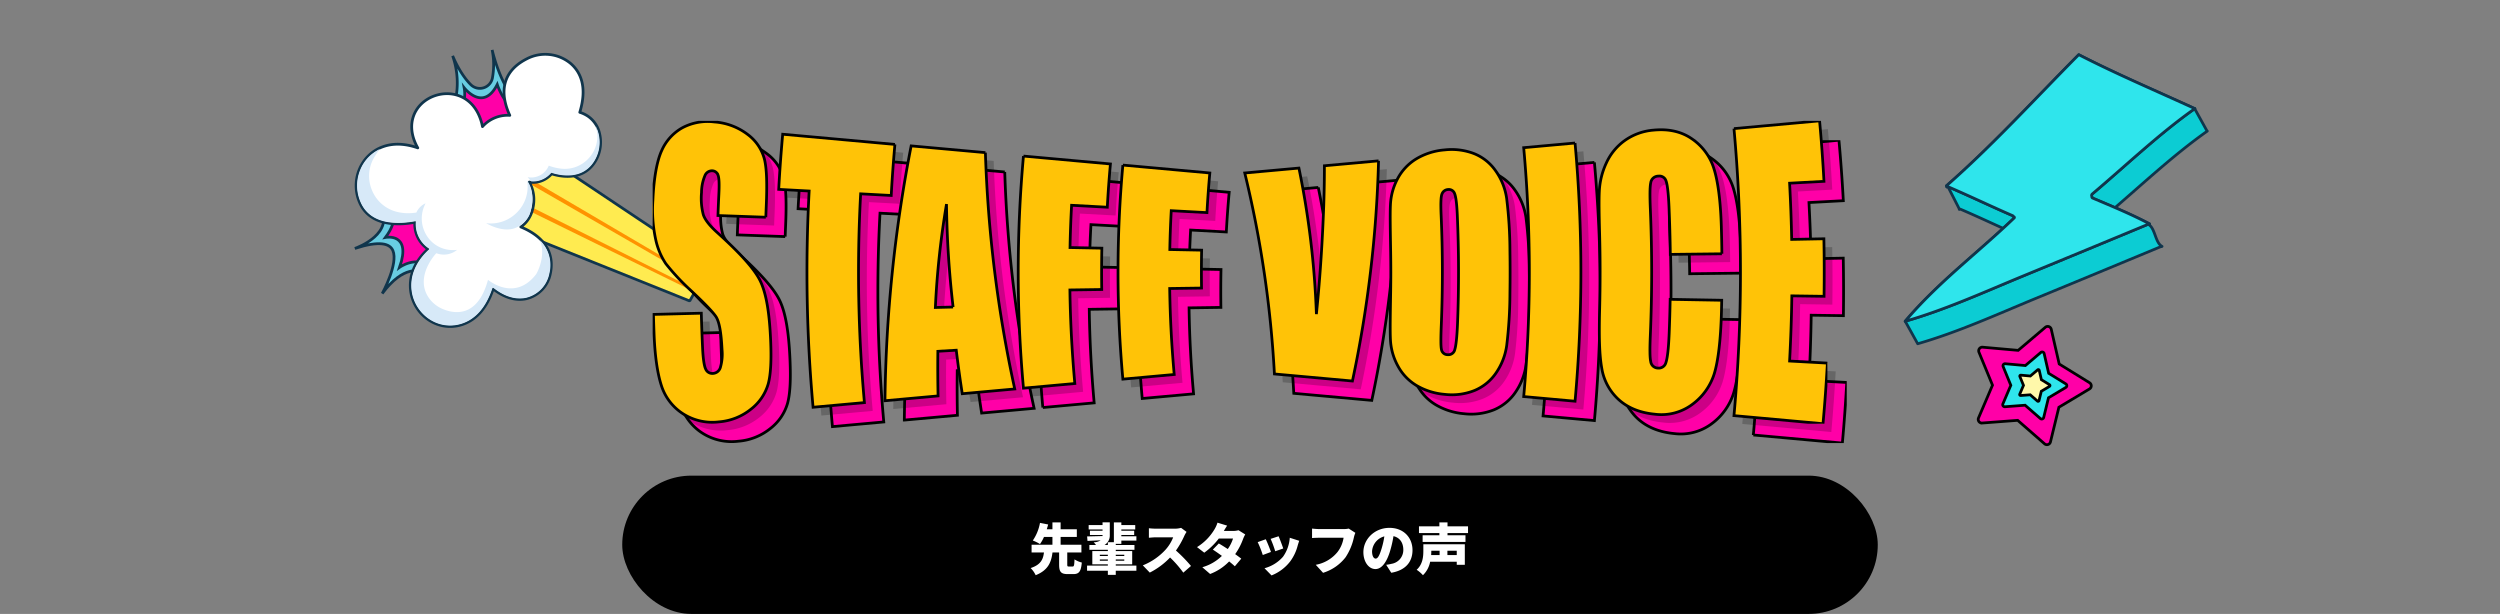
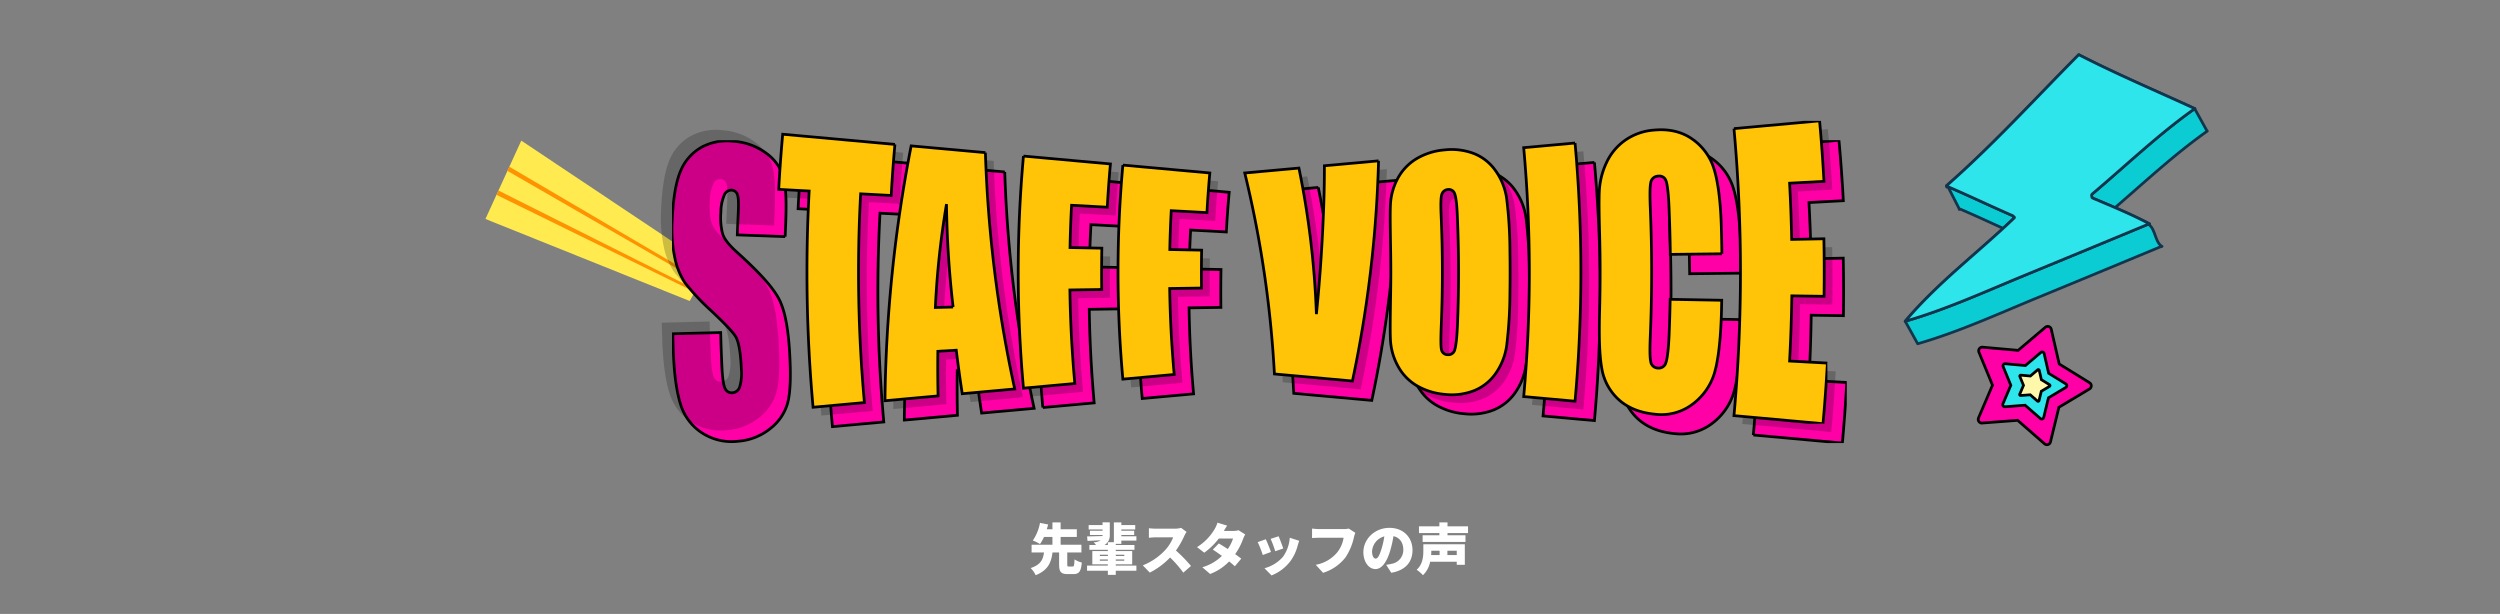
<svg xmlns="http://www.w3.org/2000/svg" width="904" height="221.992" viewBox="0 0 904 221.992">
  <rect x="0" y="0" width="904" height="221.992" fill="#808080" stroke="none" />
  <defs>
    <clipPath id="clip-path">
-       <rect id="長方形_21" data-name="長方形 21" width="120.368" height="111.241" fill="none" />
-     </clipPath>
+       </clipPath>
    <clipPath id="clip-path-3">
      <rect id="長方形_1532" data-name="長方形 1532" width="424.783" height="109.516" fill="#ff00a7" stroke="#000" stroke-width="1" />
    </clipPath>
    <clipPath id="clip-path-4">
      <rect id="長方形_1532-2" data-name="長方形 1532" width="424.783" height="109.516" />
    </clipPath>
    <clipPath id="clip-path-5">
      <rect id="長方形_1532-3" data-name="長方形 1532" width="424.783" height="109.516" fill="#ffc307" stroke="#000" stroke-width="1" />
    </clipPath>
  </defs>
  <g id="グループ_2943" data-name="グループ 2943" transform="translate(-15250 365.992)">
    <g id="グループ_2942" data-name="グループ 2942" transform="translate(15361.074 -328.797) rotate(-18)">
      <path id="パス_125" data-name="パス 125" d="M0,22.939,21.084,0l50.6,64.155L61.086,73.973Z" transform="translate(48.333 36.912)" fill="#ffeb50" />
      <g id="グループ_27" data-name="グループ 27">
        <g id="グループ_26" data-name="グループ 26" clip-path="url(#clip-path)">
          <path id="パス_126" data-name="パス 126" d="M0,22.939,61.086,73.974l10.595-9.82L21.084,0Z" transform="translate(48.333 36.912)" fill="none" stroke="#10354c" stroke-linecap="round" stroke-linejoin="round" stroke-width="1" />
        </g>
      </g>
      <path id="パス_127" data-name="パス 127" d="M58.033,56.168,1.154,0,0,1.256,57.31,56.838Z" transform="translate(54.83 51.526)" fill="#ff9200" />
      <path id="パス_128" data-name="パス 128" d="M53.969,61,0,1.144,1.191,0l53.5,60.334Z" transform="translate(61.2 44.555)" fill="#ff9200" />
      <g id="グループ_29" data-name="グループ 29">
        <g id="グループ_28" data-name="グループ 28" clip-path="url(#clip-path)">
          <path id="パス_129" data-name="パス 129" d="M0,19.71S7.31,12.761,7.081,0c0,0,.4,7,3.058,12.086a4.629,4.629,0,0,0,8.088.153A26.476,26.476,0,0,0,21.33,2.4s-1.5,15.284,3.824,22.073l-11.738,9.1Z" transform="translate(48.204 0)" fill="#ff00a7" />
          <path id="パス_130" data-name="パス 130" d="M25.155,24.4l-1.989,1.54c-3.975-3.143-3.944-11.113-3.944-11.113C11.354,22.749,7.6,12.611,7.47,12.244a12.854,12.854,0,0,1-5.8,9.109L0,19.632S7.278,12.709,7.086,0c.055.789.56,7.244,3.049,12.007a4.633,4.633,0,0,0,8.093.151,26.548,26.548,0,0,0,3.1-9.783c-.083.9-1.324,15.443,3.827,22.022" transform="translate(48.205 0.08)" fill="#68cde2" />
          <path id="パス_131" data-name="パス 131" d="M25.155,24.4l-1.989,1.54c-3.975-3.143-3.944-11.113-3.944-11.113C11.354,22.749,7.6,12.611,7.47,12.244a12.854,12.854,0,0,1-5.8,9.109L0,19.632S7.278,12.709,7.086,0c.055.789.56,7.244,3.049,12.007a4.633,4.633,0,0,0,8.093.151,26.548,26.548,0,0,0,3.1-9.783C21.244,3.276,20,17.818,25.155,24.4Z" transform="translate(48.205 0.08)" fill="none" stroke="#10354c" stroke-miterlimit="10" stroke-width="1" />
          <path id="パス_132" data-name="パス 132" d="M13.545,0C15.752,11.382,0,11.545,0,11.545c9.491-.013,12.74,2.174,12.971,5.01.425,5.194-8.483,13.566-8.483,13.566,12.642-9,17.372-1.89,17.372-1.89L35.1,16.634,32.291,1.282Z" transform="translate(0 43.854)" fill="#ff00a7" />
          <path id="パス_133" data-name="パス 133" d="M23.992,26.268l-.023.011-2.643,1.448c-1.4-1.444-6.44-5.087-16.934,2.382.373-.361,8.883-8.475,8.472-13.554C12.635,13.729,9.4,11.544,0,11.542,1.386,11.5,15.535,10.83,13.435,0L16.6.215c.983,1.944,1.894,6.194-4.818,10.953,0,0,9.694,1.176,1.495,11.874,0,0,6.893-2.3,10.71,3.223Z" transform="translate(0.112 43.854)" fill="#68cde2" />
          <path id="パス_134" data-name="パス 134" d="M23.992,26.268l-.023.011-2.643,1.448c-1.4-1.444-6.44-5.087-16.934,2.382.373-.361,8.883-8.475,8.472-13.554C12.635,13.729,9.4,11.544,0,11.542,1.386,11.5,15.535,10.83,13.435,0L16.6.215c.983,1.944,1.894,6.194-4.818,10.953,0,0,9.694,1.176,1.495,11.874,0,0,6.893-2.3,10.71,3.223Z" transform="translate(0.112 43.854)" fill="none" stroke="#10354c" stroke-miterlimit="10" stroke-width="1" />
          <path id="パス_135" data-name="パス 135" d="M85.079,43.6c-6.337,4.816-13.393.616-15.773-1.1a9.033,9.033,0,0,1-6.234,1.164,7.986,7.986,0,0,1-1.929-.614c-.145-.067-.286-.139-.428-.212a13.121,13.121,0,0,1-1.947,9.761,11.087,11.087,0,0,1-4.017,3.89,10.836,10.836,0,0,1-1.981.829c9,7.693,7.515,14.873,4.961,19.318a11.556,11.556,0,0,1-11.125,5.984c-5-.542-8.382-4.252-10.263-7.069-5,6.744-10.222,8.807-14.739,8.79C12.019,84.317,5.42,74.8,8.072,65.6c1.7-5.88,6.314-9.206,10.3-11.044a10.842,10.842,0,0,1-1.534-10.673C11.429,43.162,1.417,40.623.146,31.54-1.08,22.7,5.559,14.495,14.479,14.321c3.4-.067,7.365,1.016,11.695,4.294a17.381,17.381,0,0,1-.367-4.387c.811-15.171,22.8-15.65,24.975-.612a18.424,18.424,0,0,1,.019,4.919,12.185,12.185,0,0,1,10.649-.823C60.745,11.94,61.419,2.15,73.507.195A14.408,14.408,0,0,1,88.144,6.616c2.457,4,3.278,9.892-2.284,17.873a11.42,11.42,0,0,1,2.448,2.351,10.348,10.348,0,0,1,1.974,7.288,13.326,13.326,0,0,1-5.2,9.476" transform="translate(6.833 9.224)" fill="#fff" />
-           <path id="パス_136" data-name="パス 136" d="M85.079,43.6c-6.337,4.816-13.393.616-15.773-1.1a9.033,9.033,0,0,1-6.234,1.164,7.986,7.986,0,0,1-1.929-.614c-.145-.067-.286-.139-.428-.212a13.121,13.121,0,0,1-1.947,9.761,11.087,11.087,0,0,1-4.017,3.89,10.836,10.836,0,0,1-1.981.829c9,7.693,7.515,14.873,4.961,19.318a11.556,11.556,0,0,1-11.125,5.984c-5-.542-8.382-4.252-10.263-7.069-5,6.744-10.222,8.807-14.739,8.79C12.019,84.317,5.42,74.8,8.072,65.6c1.7-5.88,6.314-9.206,10.3-11.044a10.842,10.842,0,0,1-1.534-10.673C11.429,43.162,1.417,40.623.146,31.54-1.08,22.7,5.559,14.495,14.479,14.321c3.4-.067,7.365,1.016,11.695,4.294a17.381,17.381,0,0,1-.367-4.387c.811-15.171,22.8-15.65,24.975-.612a18.424,18.424,0,0,1,.019,4.919,12.185,12.185,0,0,1,10.649-.823C60.745,11.94,61.419,2.15,73.507.195A14.408,14.408,0,0,1,88.144,6.616c2.457,4,3.278,9.892-2.284,17.873a11.42,11.42,0,0,1,2.448,2.351,10.348,10.348,0,0,1,1.974,7.288A13.326,13.326,0,0,1,85.079,43.6Z" transform="translate(6.833 9.224)" fill="none" stroke="#10354c" stroke-linecap="round" stroke-linejoin="round" stroke-width="1" />
          <path id="パス_137" data-name="パス 137" d="M52.475,60.46c.086-.072,5.391-4.761,5.059-11.184a12.538,12.538,0,0,1-.469,12.414h0A11.2,11.2,0,0,1,46.287,67.5c-4.8-.521-8.092-4.047-10.006-6.913l-.28-.42-.3.406c-4.257,5.738-9.1,8.647-14.4,8.647h-.052a13.542,13.542,0,0,1-10.857-5.5,14.665,14.665,0,0,1-2.334-12.8c1.7-5.874,6.433-9.126,10.1-10.82l.408-.188-.278-.354a10.507,10.507,0,0,1-1.484-10.318l.175-.426-.457-.06C10.932,28.009,1.365,25.459.141,16.714A14.983,14.983,0,0,1,3.588,4.936,14.093,14.093,0,0,1,12.686,0,25.637,25.637,0,0,0,9.764,2.234,13.256,13.256,0,0,0,5.341,13.383,13.134,13.134,0,0,0,11.527,23.53a17.151,17.151,0,0,0,6.4,2.357l.208.033.129-.168a6.541,6.541,0,0,1,4.023-1.981c-.225.238-.492.531-.782.869a11.54,11.54,0,0,0-2.492,10.03A11.037,11.037,0,0,0,25.174,42.4a12.807,12.807,0,0,0,2.757.907A7.525,7.525,0,0,1,20.6,42.266l-.18-.126-.193.1c-.1.055-10,5.53-7.376,14.385A11.646,11.646,0,0,0,16.7,62.3c1.911,1.573,4.944,3.325,8.546,2.748,3.528-.566,6.883-3.249,9.974-7.978.877,1.3,3.591,4.8,7.846,5.736,3.038.671,6.206-.118,9.412-2.348" transform="translate(7.189 24.001)" fill="#d7e9f8" />
          <path id="パス_138" data-name="パス 138" d="M15.817,12.049a9.3,9.3,0,0,1-7.355,2.9C4.725,14.6,1.586,11.764,0,10.042c.107.049.214.1.321.143a13.318,13.318,0,0,0,6.552,1.063A13.464,13.464,0,0,0,12.21,9.579,13.136,13.136,0,0,0,18.862,0c1.985,5.8-2.991,11.983-3.045,12.049" transform="translate(48.093 51.334)" fill="#d7e9f8" />
          <path id="パス_139" data-name="パス 139" d="M8.535,8.533a17.44,17.44,0,0,0,4.22,2.546,11.614,11.614,0,0,0,4.538.928,11.824,11.824,0,0,0,6.124-1.733,11.465,11.465,0,0,0,5.6-8.914A10.143,10.143,0,0,0,29.048,0a11.33,11.33,0,0,1,.182,3.275A12.932,12.932,0,0,1,24.166,12.5h0c-6.065,4.61-12.756.765-15.35-1.1l-.19-.136-.2.119A8.666,8.666,0,0,1,2.437,12.5,7.75,7.75,0,0,1,.722,11.97L0,10.148A6.842,6.842,0,0,0,8.535,8.533" transform="translate(67.531 40.049)" fill="#d7e9f8" />
        </g>
      </g>
    </g>
    <g id="グループ_2938" data-name="グループ 2938" transform="translate(15019 -471)">
-       <rect id="長方形_1503" data-name="長方形 1503" width="454" height="50" rx="25" transform="translate(456 277)" />
      <path id="パス_5006" data-name="パス 5006" d="M-65.46-1.14c-.54,0-.62-.08-.62-.78v-4.3h5.12v-2.8h-7.52v-2.82h5.86v-2.78h-5.86V-17.1h-2.96v2.48h-2.04c.18-.58.34-1.16.5-1.72l-2.96-.58a16.435,16.435,0,0,1-2.6,6.38,15.657,15.657,0,0,1,2.6,1.28,13.014,13.014,0,0,0,1.44-2.58h3.06v2.82h-7.54v2.8h4.48c-.3,2.28-.96,4.38-4.82,5.64A9.166,9.166,0,0,1-77.5,2c4.62-1.84,5.66-4.84,6.08-8.22h2.4V-1.9c0,2.6.58,3.5,3.1,3.5h2.04c2.02,0,2.78-.9,3.06-4.18a8.724,8.724,0,0,1-2.64-1.14c-.08,2.24-.18,2.58-.7,2.58Zm11.16-2.1V-3.7h2.9v.46Zm8.84,0h-3.08V-3.7h3.08ZM-54.3-5.4h2.9v.46h-2.9Zm8.84,0v.46h-3.08V-5.4Zm-1.06-3.94V-10.5h5.44v-1.58h-5.44v-.46h4.64v-1.54h-4.64v-.46h5.02v-1.58h-5.02v-.96h-2.7v7.16H-51.4v1h-1.2a3.979,3.979,0,0,0,1.9-3.52v-4.68h-2.62v1h-5.02v1.58h5.02v.46h-4.56v1.54h4.56v.38c-2.1.06-4.1.1-5.58.14l.14,1.62c1.36-.06,3.02-.14,4.76-.22a4.711,4.711,0,0,1-2.52.72,12.111,12.111,0,0,1,.84.98h-2.4v1.74h6.68v.46h-5.62v4.8h5.62v.46h-7.52V.38h7.52v1.5h2.86V.38h7.46V-1.46h-7.46v-.46h5.94v-4.8h-5.94v-.46h6.76V-8.92h-6.76v-.42Zm23.58-4.32-1.98-1.46a8.462,8.462,0,0,1-2.4.3H-34a23.74,23.74,0,0,1-2.56-.16v3.44c.56-.04,1.66-.16,2.56-.16h6.22a14.666,14.666,0,0,1-2.8,4.52,22.3,22.3,0,0,1-8.18,5.62l2.52,2.62A26.8,26.8,0,0,0-28.9-4.4a39.708,39.708,0,0,1,4.78,5.48l2.78-2.42a53.284,53.284,0,0,0-5.44-5.58,31,31,0,0,0,3.02-5.28A11.206,11.206,0,0,1-22.94-13.66Zm14.68-2.26L-11.76-17a10.431,10.431,0,0,1-1.06,2.38,18.938,18.938,0,0,1-6.34,6.46l2.62,2.02a24.977,24.977,0,0,0,5.26-5.12h5.14a13.437,13.437,0,0,1-1.9,3.8c-1.16-.76-2.32-1.48-3.24-2.02l-2.16,2.22c.9.58,2.08,1.4,3.28,2.28a16.713,16.713,0,0,1-7.08,4.1l2.82,2.44A18.766,18.766,0,0,0-7.54-2.98C-6.72-2.32-6-1.7-5.48-1.22l2.32-2.76C-3.72-4.42-4.5-5-5.36-5.62A23.44,23.44,0,0,0-2.5-11.1a10.476,10.476,0,0,1,.78-1.64l-2.44-1.52A7.535,7.535,0,0,1-6.14-14H-9.46C-9.16-14.52-8.7-15.3-8.26-15.92Zm18.6,3.84-2.88.94A37.646,37.646,0,0,1,9.12-6.66l2.9-1C11.72-8.6,10.74-11.2,10.34-12.08Zm7.46,1.64-3.42-1.1a13.333,13.333,0,0,1-2.44,6.86A13.5,13.5,0,0,1,5.24-.52l2.54,2.6a15.848,15.848,0,0,0,6.78-5.1A16.4,16.4,0,0,0,17.24-8.7C17.38-9.18,17.52-9.66,17.8-10.44ZM5.7-11,2.78-9.96A36.405,36.405,0,0,1,4.62-5.3L7.58-6.4C7.18-7.56,6.26-9.88,5.7-11Zm32.4-2.32-2.4-1.54a8.016,8.016,0,0,1-1.84.18H25.04c-.66,0-1.98-.1-2.6-.18v3.42c.52-.04,1.62-.1,2.6-.1h8.8a11.235,11.235,0,0,1-2.2,5.16,13.088,13.088,0,0,1-7.86,4.62l2.64,2.9a16.4,16.4,0,0,0,8.14-5.62,21.073,21.073,0,0,0,3.02-7.24A9.936,9.936,0,0,1,38.1-13.32ZM58.76-7.06c0-4.54-3.22-8.06-8.32-8.06-5.34,0-9.44,4.04-9.44,8.8,0,3.42,1.88,6.1,4.36,6.1,2.36,0,4.16-2.68,5.34-6.68a39.8,39.8,0,0,0,1.18-5.22c2.3.54,3.56,2.38,3.56,4.96A5.065,5.065,0,0,1,51.2-2.12a15.219,15.219,0,0,1-1.96.36l1.84,2.88C56.28.24,58.76-2.84,58.76-7.06Zm-14.62.42a5.963,5.963,0,0,1,4.44-5.4,29.688,29.688,0,0,1-1.02,4.5C46.84-5.22,46.24-4,45.44-4,44.74-4,44.14-4.9,44.14-6.64Zm24.42-.2v1.56H65.5c.04-.52.06-1,.06-1.46v-.1Zm6.2,1.56H71.38V-6.84h3.38Zm2.92-3.9h-15v2.4c0,2.02-.2,4.84-2.42,6.82A11.918,11.918,0,0,1,62.54,2a9.205,9.205,0,0,0,2.6-4.86h9.62v1.1h2.92Zm1.16-4.06v-2.44H71.42V-17.1H68.48v1.42H61.1v2.44h7.38v.8H62.42v2.42h15.5v-2.42h-6.5v-.8Z" transform="translate(683 311)" fill="#fff" />
    </g>
    <g id="グループ_2939" data-name="グループ 2939" transform="translate(15022 -452)">
      <g id="グループ_2267" data-name="グループ 2267" transform="translate(471 136.705)">
        <g id="グループ_2266" data-name="グループ 2266" transform="translate(0 0)" clip-path="url(#clip-path-3)">
          <path id="パス_3176" data-name="パス 3176" d="M40.918,34.749q-8.653-.308-17.305-.618.138-3.839.327-7.68c.176-3.584.1-5.878-.287-6.887a2.278,2.278,0,0,0-2.118-1.614,2.756,2.756,0,0,0-2.665,1.841,15.844,15.844,0,0,0-1.2,6.034,23.376,23.376,0,0,0,.631,7.936c.555,1.789,2.241,3.983,5.072,6.528C31.5,47.615,36.712,53.3,38.889,57.742s3.337,11.53,3.766,21.349c.317,7.138.081,12.429-.866,15.908a17.744,17.744,0,0,1-6.217,9.134,20.973,20.973,0,0,1-11.585,4.606,19.659,19.659,0,0,1-13.1-2.989A18.887,18.887,0,0,1,3.138,95.544C1.749,91.243.811,85.033.507,76.951Q.373,73.42.284,69.889l17.31-.444q.163,6.372.468,12.741c.188,3.923.586,6.43,1.138,7.518a2.6,2.6,0,0,0,2.691,1.514,2.967,2.967,0,0,0,2.631-2.286,17.091,17.091,0,0,0,.565-6.312c-.295-6.087-.979-10.049-2.187-11.9-1.232-1.849-4.222-4.909-8.911-9.322A82.979,82.979,0,0,1,4.745,51.52a25.368,25.368,0,0,1-3.633-8.67A51.066,51.066,0,0,1,.075,28.685c.361-8.268,1.485-14.266,3.162-17.967a17.5,17.5,0,0,1,7.5-8.315A19.5,19.5,0,0,1,22.311.293a22.36,22.36,0,0,1,12.018,4.5,16.309,16.309,0,0,1,6.076,8.9c.863,3.421,1.015,9.105.669,17.091q-.085,1.986-.155,3.973" transform="translate(0 0.108)" fill="#ff00a7" stroke="#000" stroke-width="1" />
          <path id="パス_3177" data-name="パス 3177" d="M70.175,6.672Q69.34,15.9,68.836,25.138l-11.054-.6a522.324,522.324,0,0,0,1.368,75.492q-9.284.843-18.568,1.684a541.025,541.025,0,0,1-1.417-78.186l-11.011-.6Q28.7,12.951,29.6,2.992l40.574,3.68" transform="translate(17.427 1.851)" fill="#ff00a7" stroke="#000" stroke-width="1" />
          <path id="パス_3178" data-name="パス 3178" d="M88.2,8.029a469.436,469.436,0,0,0,10.617,85.46L79.84,95.21q-1.214-7.841-2.173-15.731l-6.657.385q-.095,8.06.076,16.139l-19.2,1.742A507.565,507.565,0,0,1,61.361,5.594Q74.78,6.811,88.2,8.029M76.524,63.865a354.848,354.848,0,0,1-2.386-37.22,311.131,311.131,0,0,0-4.03,37.385l6.416-.165" transform="translate(32.118 3.462)" fill="#ff00a7" stroke="#000" stroke-width="1" />
          <path id="パス_3179" data-name="パス 3179" d="M83.548,7.869q15.722,1.425,31.445,2.853-.707,7.81-1.133,15.639-6.455-.352-12.911-.7-.415,7.637-.568,15.283l11.512.228q-.151,7.472-.042,14.945-5.755.085-11.512.167.245,16.933,1.778,33.828-9.284.843-18.568,1.684a464.569,464.569,0,0,1,0-83.925" transform="translate(50.537 4.87)" fill="#ff00a7" stroke="#000" stroke-width="1" />
          <path id="パス_3180" data-name="パス 3180" d="M105.694,9.883q15.722,1.425,31.445,2.853-.648,7.159-1.038,14.334l-12.913-.7q-.381,7.018-.521,14.044,5.755.117,11.511.23-.136,6.851-.037,13.7l-11.512.167q.226,15.564,1.634,31.09-9.284.843-18.568,1.684a428.332,428.332,0,0,1,0-77.406" transform="translate(64.335 6.116)" fill="#ff00a7" stroke="#000" stroke-width="1" />
          <path id="パス_3181" data-name="パス 3181" d="M180.63,8.934a437.816,437.816,0,0,1-9.448,79.62Q157.08,87.277,142.976,86a398.11,398.11,0,0,0-10.727-72.675l19.581-1.776a317.184,317.184,0,0,1,6.324,52.807c1.489-14.647,2.224-27.759,2.657-39.279q.24-7.166.238-14.363L180.63,8.934" transform="translate(81.856 5.529)" fill="#ff00a7" stroke="#000" stroke-width="1" />
          <path id="パス_3182" data-name="パス 3182" d="M208.03,58.335a160.823,160.823,0,0,1-1.167,18.919,23.081,23.081,0,0,1-3.835,9.913,17.609,17.609,0,0,1-7.786,6.362,22.16,22.16,0,0,1-10.8,1.407,24.034,24.034,0,0,1-10.094-3.147,18.214,18.214,0,0,1-6.814-7.08,21.84,21.84,0,0,1-2.709-9.5c-.178-3.356-.053-9.2.081-17.538q.107-6.931,0-13.863c-.13-8.14-.253-13.905-.092-17.311a22.117,22.117,0,0,1,2.581-9.518,18.531,18.531,0,0,1,6.678-7.14,23.5,23.5,0,0,1,10.369-3.3,22.653,22.653,0,0,1,10.5,1.3,17.274,17.274,0,0,1,7.917,6.264,22.761,22.761,0,0,1,3.97,9.874,157.325,157.325,0,0,1,1.2,19.165q.119,7.6,0,15.2M188.99,29.969c-.176-3.973-.516-6.5-.949-7.586a2.2,2.2,0,0,0-2.38-1.514,2.454,2.454,0,0,0-2.148,1.472c-.465.918-.555,3.546-.363,7.886q.867,19.69.068,39.4c-.2,4.9-.22,7.925.053,9.094a2.241,2.241,0,0,0,2.257,1.87,2.346,2.346,0,0,0,2.555-1.846c.431-1.311.8-4.483,1-9.515q.77-19.624-.094-39.263" transform="translate(101.963 3.967)" fill="#ff00a7" stroke="#000" stroke-width="1" />
          <path id="パス_3183" data-name="パス 3183" d="M213.118,4.954a516.8,516.8,0,0,1,0,93.365L194.55,96.635a497.942,497.942,0,0,0,0-90l18.568-1.684" transform="translate(120.418 3.066)" fill="#ff00a7" stroke="#000" stroke-width="1" />
          <path id="パス_3184" data-name="パス 3184" d="M255.786,46.838q-9.32.109-18.642.217-.1-8.628-.473-17.255c-.217-5.016-.612-8.134-1.083-9.351a2.5,2.5,0,0,0-2.744-1.7,2.786,2.786,0,0,0-2.78,2.427c-.327,1.52-.337,4.756-.128,9.722q.947,22.767-.018,45.551c-.2,4.763-.186,7.879.143,9.358a2.689,2.689,0,0,0,2.65,2.357,2.655,2.655,0,0,0,2.853-2.033c.513-1.447.941-4.894,1.164-10.345q.253-6.239.366-12.479,9.32.168,18.641.334-.036,2-.087,4c-.27,10.628-1.256,18.136-2.584,22.492a21.857,21.857,0,0,1-7.8,11.038,18.635,18.635,0,0,1-13.648,3.68c-5.44-.516-9.788-2.291-13.086-5.245a19.493,19.493,0,0,1-6.184-11.474c-.845-4.708-1.007-11.674-.761-20.953q.362-13.832-.006-27.67c-.183-6.824-.267-11.945-.1-15.378a27.123,27.123,0,0,1,2.513-10.088,20.294,20.294,0,0,1,6.662-8.143,20.8,20.8,0,0,1,10.437-3.779c5.466-.518,10.122.516,13.941,3.2a20.327,20.327,0,0,1,7.878,10.7c1.415,4.442,2.406,11.472,2.686,21.056q.141,4.876.2,9.753" transform="translate(130.838 1.236)" fill="#ff00a7" stroke="#000" stroke-width="1" />
          <path id="パス_3185" data-name="パス 3185" d="M241.514,2.808,272.475,0q.991,10.923,1.585,21.874-6.214.335-12.426.673.551,10.161.753,20.329,5.823-.117,11.645-.232.209,10.4.058,20.805l-11.647-.168q-.17,11.792-.809,23.575L275.3,87.6q-.6,10.969-1.588,21.917-16.1-1.459-32.195-2.921a574.569,574.569,0,0,0,0-103.788" transform="translate(149.486 0)" fill="#ff00a7" stroke="#000" stroke-width="1" />
        </g>
      </g>
      <g id="グループ_2268" data-name="グループ 2268" transform="translate(467 132.705)" opacity="0.2">
        <g id="グループ_2266-2" data-name="グループ 2266" transform="translate(0 0)" clip-path="url(#clip-path-4)">
          <path id="パス_3176-2" data-name="パス 3176" d="M40.918,34.749q-8.653-.308-17.305-.618.138-3.839.327-7.68c.176-3.584.1-5.878-.287-6.887a2.278,2.278,0,0,0-2.118-1.614,2.756,2.756,0,0,0-2.665,1.841,15.844,15.844,0,0,0-1.2,6.034,23.376,23.376,0,0,0,.631,7.936c.555,1.789,2.241,3.983,5.072,6.528C31.5,47.615,36.712,53.3,38.889,57.742s3.337,11.53,3.766,21.349c.317,7.138.081,12.429-.866,15.908a17.744,17.744,0,0,1-6.217,9.134,20.973,20.973,0,0,1-11.585,4.606,19.659,19.659,0,0,1-13.1-2.989A18.887,18.887,0,0,1,3.138,95.544C1.749,91.243.811,85.033.507,76.951Q.373,73.42.284,69.889l17.31-.444q.163,6.372.468,12.741c.188,3.923.586,6.43,1.138,7.518a2.6,2.6,0,0,0,2.691,1.514,2.967,2.967,0,0,0,2.631-2.286,17.091,17.091,0,0,0,.565-6.312c-.295-6.087-.979-10.049-2.187-11.9-1.232-1.849-4.222-4.909-8.911-9.322A82.979,82.979,0,0,1,4.745,51.52a25.368,25.368,0,0,1-3.633-8.67A51.066,51.066,0,0,1,.075,28.685c.361-8.268,1.485-14.266,3.162-17.967a17.5,17.5,0,0,1,7.5-8.315A19.5,19.5,0,0,1,22.311.293a22.36,22.36,0,0,1,12.018,4.5,16.309,16.309,0,0,1,6.076,8.9c.863,3.421,1.015,9.105.669,17.091q-.085,1.986-.155,3.973" transform="translate(0 0.108)" />
          <path id="パス_3177-2" data-name="パス 3177" d="M70.175,6.672Q69.34,15.9,68.836,25.138l-11.054-.6a522.324,522.324,0,0,0,1.368,75.492q-9.284.843-18.568,1.684a541.025,541.025,0,0,1-1.417-78.186l-11.011-.6Q28.7,12.951,29.6,2.992l40.574,3.68" transform="translate(17.427 1.851)" />
          <path id="パス_3178-2" data-name="パス 3178" d="M88.2,8.029a469.436,469.436,0,0,0,10.617,85.46L79.84,95.21q-1.214-7.841-2.173-15.731l-6.657.385q-.095,8.06.076,16.139l-19.2,1.742A507.565,507.565,0,0,1,61.361,5.594Q74.78,6.811,88.2,8.029M76.524,63.865a354.848,354.848,0,0,1-2.386-37.22,311.131,311.131,0,0,0-4.03,37.385l6.416-.165" transform="translate(32.118 3.462)" />
          <path id="パス_3179-2" data-name="パス 3179" d="M83.548,7.869q15.722,1.425,31.445,2.853-.707,7.81-1.133,15.639-6.455-.352-12.911-.7-.415,7.637-.568,15.283l11.512.228q-.151,7.472-.042,14.945-5.755.085-11.512.167.245,16.933,1.778,33.828-9.284.843-18.568,1.684a464.569,464.569,0,0,1,0-83.925" transform="translate(50.537 4.87)" />
          <path id="パス_3180-2" data-name="パス 3180" d="M105.694,9.883q15.722,1.425,31.445,2.853-.648,7.159-1.038,14.334l-12.913-.7q-.381,7.018-.521,14.044,5.755.117,11.511.23-.136,6.851-.037,13.7l-11.512.167q.226,15.564,1.634,31.09-9.284.843-18.568,1.684a428.332,428.332,0,0,1,0-77.406" transform="translate(64.335 6.116)" />
          <path id="パス_3181-2" data-name="パス 3181" d="M180.63,8.934a437.816,437.816,0,0,1-9.448,79.62Q157.08,87.277,142.976,86a398.11,398.11,0,0,0-10.727-72.675l19.581-1.776a317.184,317.184,0,0,1,6.324,52.807c1.489-14.647,2.224-27.759,2.657-39.279q.24-7.166.238-14.363L180.63,8.934" transform="translate(81.856 5.529)" />
          <path id="パス_3182-2" data-name="パス 3182" d="M208.03,58.335a160.823,160.823,0,0,1-1.167,18.919,23.081,23.081,0,0,1-3.835,9.913,17.609,17.609,0,0,1-7.786,6.362,22.16,22.16,0,0,1-10.8,1.407,24.034,24.034,0,0,1-10.094-3.147,18.214,18.214,0,0,1-6.814-7.08,21.84,21.84,0,0,1-2.709-9.5c-.178-3.356-.053-9.2.081-17.538q.107-6.931,0-13.863c-.13-8.14-.253-13.905-.092-17.311a22.117,22.117,0,0,1,2.581-9.518,18.531,18.531,0,0,1,6.678-7.14,23.5,23.5,0,0,1,10.369-3.3,22.653,22.653,0,0,1,10.5,1.3,17.274,17.274,0,0,1,7.917,6.264,22.761,22.761,0,0,1,3.97,9.874,157.325,157.325,0,0,1,1.2,19.165q.119,7.6,0,15.2M188.99,29.969c-.176-3.973-.516-6.5-.949-7.586a2.2,2.2,0,0,0-2.38-1.514,2.454,2.454,0,0,0-2.148,1.472c-.465.918-.555,3.546-.363,7.886q.867,19.69.068,39.4c-.2,4.9-.22,7.925.053,9.094a2.241,2.241,0,0,0,2.257,1.87,2.346,2.346,0,0,0,2.555-1.846c.431-1.311.8-4.483,1-9.515q.77-19.624-.094-39.263" transform="translate(101.963 3.967)" />
          <path id="パス_3183-2" data-name="パス 3183" d="M213.118,4.954a516.8,516.8,0,0,1,0,93.365L194.55,96.635a497.942,497.942,0,0,0,0-90l18.568-1.684" transform="translate(120.418 3.066)" />
-           <path id="パス_3184-2" data-name="パス 3184" d="M255.786,46.838q-9.32.109-18.642.217-.1-8.628-.473-17.255c-.217-5.016-.612-8.134-1.083-9.351a2.5,2.5,0,0,0-2.744-1.7,2.786,2.786,0,0,0-2.78,2.427c-.327,1.52-.337,4.756-.128,9.722q.947,22.767-.018,45.551c-.2,4.763-.186,7.879.143,9.358a2.689,2.689,0,0,0,2.65,2.357,2.655,2.655,0,0,0,2.853-2.033c.513-1.447.941-4.894,1.164-10.345q.253-6.239.366-12.479,9.32.168,18.641.334-.036,2-.087,4c-.27,10.628-1.256,18.136-2.584,22.492a21.857,21.857,0,0,1-7.8,11.038,18.635,18.635,0,0,1-13.648,3.68c-5.44-.516-9.788-2.291-13.086-5.245a19.493,19.493,0,0,1-6.184-11.474c-.845-4.708-1.007-11.674-.761-20.953q.362-13.832-.006-27.67c-.183-6.824-.267-11.945-.1-15.378a27.123,27.123,0,0,1,2.513-10.088,20.294,20.294,0,0,1,6.662-8.143,20.8,20.8,0,0,1,10.437-3.779c5.466-.518,10.122.516,13.941,3.2a20.327,20.327,0,0,1,7.878,10.7c1.415,4.442,2.406,11.472,2.686,21.056q.141,4.876.2,9.753" transform="translate(130.838 1.236)" />
          <path id="パス_3185-2" data-name="パス 3185" d="M241.514,2.808,272.475,0q.991,10.923,1.585,21.874-6.214.335-12.426.673.551,10.161.753,20.329,5.823-.117,11.645-.232.209,10.4.058,20.805l-11.647-.168q-.17,11.792-.809,23.575L275.3,87.6q-.6,10.969-1.588,21.917-16.1-1.459-32.195-2.921a574.569,574.569,0,0,0,0-103.788" transform="translate(149.486 0)" />
        </g>
      </g>
      <g id="グループ_2269" data-name="グループ 2269" transform="translate(464 129.705)">
        <g id="グループ_2266-3" data-name="グループ 2266" transform="translate(0 0)" clip-path="url(#clip-path-5)">
-           <path id="パス_3176-3" data-name="パス 3176" d="M40.918,34.749q-8.653-.308-17.305-.618.138-3.839.327-7.68c.176-3.584.1-5.878-.287-6.887a2.278,2.278,0,0,0-2.118-1.614,2.756,2.756,0,0,0-2.665,1.841,15.844,15.844,0,0,0-1.2,6.034,23.376,23.376,0,0,0,.631,7.936c.555,1.789,2.241,3.983,5.072,6.528C31.5,47.615,36.712,53.3,38.889,57.742s3.337,11.53,3.766,21.349c.317,7.138.081,12.429-.866,15.908a17.744,17.744,0,0,1-6.217,9.134,20.973,20.973,0,0,1-11.585,4.606,19.659,19.659,0,0,1-13.1-2.989A18.887,18.887,0,0,1,3.138,95.544C1.749,91.243.811,85.033.507,76.951Q.373,73.42.284,69.889l17.31-.444q.163,6.372.468,12.741c.188,3.923.586,6.43,1.138,7.518a2.6,2.6,0,0,0,2.691,1.514,2.967,2.967,0,0,0,2.631-2.286,17.091,17.091,0,0,0,.565-6.312c-.295-6.087-.979-10.049-2.187-11.9-1.232-1.849-4.222-4.909-8.911-9.322A82.979,82.979,0,0,1,4.745,51.52a25.368,25.368,0,0,1-3.633-8.67A51.066,51.066,0,0,1,.075,28.685c.361-8.268,1.485-14.266,3.162-17.967a17.5,17.5,0,0,1,7.5-8.315A19.5,19.5,0,0,1,22.311.293a22.36,22.36,0,0,1,12.018,4.5,16.309,16.309,0,0,1,6.076,8.9c.863,3.421,1.015,9.105.669,17.091q-.085,1.986-.155,3.973" transform="translate(0 0.108)" fill="#ffc307" stroke="#000" stroke-width="1" />
          <path id="パス_3177-3" data-name="パス 3177" d="M70.175,6.672Q69.34,15.9,68.836,25.138l-11.054-.6a522.324,522.324,0,0,0,1.368,75.492q-9.284.843-18.568,1.684a541.025,541.025,0,0,1-1.417-78.186l-11.011-.6Q28.7,12.951,29.6,2.992l40.574,3.68" transform="translate(17.427 1.851)" fill="#ffc307" stroke="#000" stroke-width="1" />
          <path id="パス_3178-3" data-name="パス 3178" d="M88.2,8.029a469.436,469.436,0,0,0,10.617,85.46L79.84,95.21q-1.214-7.841-2.173-15.731l-6.657.385q-.095,8.06.076,16.139l-19.2,1.742A507.565,507.565,0,0,1,61.361,5.594Q74.78,6.811,88.2,8.029M76.524,63.865a354.848,354.848,0,0,1-2.386-37.22,311.131,311.131,0,0,0-4.03,37.385l6.416-.165" transform="translate(32.118 3.462)" fill="#ffc307" stroke="#000" stroke-width="1" />
          <path id="パス_3179-3" data-name="パス 3179" d="M83.548,7.869q15.722,1.425,31.445,2.853-.707,7.81-1.133,15.639-6.455-.352-12.911-.7-.415,7.637-.568,15.283l11.512.228q-.151,7.472-.042,14.945-5.755.085-11.512.167.245,16.933,1.778,33.828-9.284.843-18.568,1.684a464.569,464.569,0,0,1,0-83.925" transform="translate(50.537 4.87)" fill="#ffc307" stroke="#000" stroke-width="1" />
          <path id="パス_3180-3" data-name="パス 3180" d="M105.694,9.883q15.722,1.425,31.445,2.853-.648,7.159-1.038,14.334l-12.913-.7q-.381,7.018-.521,14.044,5.755.117,11.511.23-.136,6.851-.037,13.7l-11.512.167q.226,15.564,1.634,31.09-9.284.843-18.568,1.684a428.332,428.332,0,0,1,0-77.406" transform="translate(64.335 6.116)" fill="#ffc307" stroke="#000" stroke-width="1" />
          <path id="パス_3181-3" data-name="パス 3181" d="M180.63,8.934a437.816,437.816,0,0,1-9.448,79.62Q157.08,87.277,142.976,86a398.11,398.11,0,0,0-10.727-72.675l19.581-1.776a317.184,317.184,0,0,1,6.324,52.807c1.489-14.647,2.224-27.759,2.657-39.279q.24-7.166.238-14.363L180.63,8.934" transform="translate(81.856 5.529)" fill="#ffc307" stroke="#000" stroke-width="1" />
          <path id="パス_3182-3" data-name="パス 3182" d="M208.03,58.335a160.823,160.823,0,0,1-1.167,18.919,23.081,23.081,0,0,1-3.835,9.913,17.609,17.609,0,0,1-7.786,6.362,22.16,22.16,0,0,1-10.8,1.407,24.034,24.034,0,0,1-10.094-3.147,18.214,18.214,0,0,1-6.814-7.08,21.84,21.84,0,0,1-2.709-9.5c-.178-3.356-.053-9.2.081-17.538q.107-6.931,0-13.863c-.13-8.14-.253-13.905-.092-17.311a22.117,22.117,0,0,1,2.581-9.518,18.531,18.531,0,0,1,6.678-7.14,23.5,23.5,0,0,1,10.369-3.3,22.653,22.653,0,0,1,10.5,1.3,17.274,17.274,0,0,1,7.917,6.264,22.761,22.761,0,0,1,3.97,9.874,157.325,157.325,0,0,1,1.2,19.165q.119,7.6,0,15.2M188.99,29.969c-.176-3.973-.516-6.5-.949-7.586a2.2,2.2,0,0,0-2.38-1.514,2.454,2.454,0,0,0-2.148,1.472c-.465.918-.555,3.546-.363,7.886q.867,19.69.068,39.4c-.2,4.9-.22,7.925.053,9.094a2.241,2.241,0,0,0,2.257,1.87,2.346,2.346,0,0,0,2.555-1.846c.431-1.311.8-4.483,1-9.515q.77-19.624-.094-39.263" transform="translate(101.963 3.967)" fill="#ffc307" stroke="#000" stroke-width="1" />
          <path id="パス_3183-3" data-name="パス 3183" d="M213.118,4.954a516.8,516.8,0,0,1,0,93.365L194.55,96.635a497.942,497.942,0,0,0,0-90l18.568-1.684" transform="translate(120.418 3.066)" fill="#ffc307" stroke="#000" stroke-width="1" />
          <path id="パス_3184-3" data-name="パス 3184" d="M255.786,46.838q-9.32.109-18.642.217-.1-8.628-.473-17.255c-.217-5.016-.612-8.134-1.083-9.351a2.5,2.5,0,0,0-2.744-1.7,2.786,2.786,0,0,0-2.78,2.427c-.327,1.52-.337,4.756-.128,9.722q.947,22.767-.018,45.551c-.2,4.763-.186,7.879.143,9.358a2.689,2.689,0,0,0,2.65,2.357,2.655,2.655,0,0,0,2.853-2.033c.513-1.447.941-4.894,1.164-10.345q.253-6.239.366-12.479,9.32.168,18.641.334-.036,2-.087,4c-.27,10.628-1.256,18.136-2.584,22.492a21.857,21.857,0,0,1-7.8,11.038,18.635,18.635,0,0,1-13.648,3.68c-5.44-.516-9.788-2.291-13.086-5.245a19.493,19.493,0,0,1-6.184-11.474c-.845-4.708-1.007-11.674-.761-20.953q.362-13.832-.006-27.67c-.183-6.824-.267-11.945-.1-15.378a27.123,27.123,0,0,1,2.513-10.088,20.294,20.294,0,0,1,6.662-8.143,20.8,20.8,0,0,1,10.437-3.779c5.466-.518,10.122.516,13.941,3.2a20.327,20.327,0,0,1,7.878,10.7c1.415,4.442,2.406,11.472,2.686,21.056q.141,4.876.2,9.753" transform="translate(130.838 1.236)" fill="#ffc307" stroke="#000" stroke-width="1" />
          <path id="パス_3185-3" data-name="パス 3185" d="M241.514,2.808,272.475,0q.991,10.923,1.585,21.874-6.214.335-12.426.673.551,10.161.753,20.329,5.823-.117,11.645-.232.209,10.4.058,20.805l-11.647-.168q-.17,11.792-.809,23.575L275.3,87.6q-.6,10.969-1.588,21.917-16.1-1.459-32.195-2.921a574.569,574.569,0,0,0,0-103.788" transform="translate(149.486 0)" fill="#ffc307" stroke="#000" stroke-width="1" />
        </g>
      </g>
    </g>
    <g id="グループ_2940" data-name="グループ 2940" transform="translate(15364.571 -632.965)">
      <path id="パス_101" data-name="パス 101" d="M13.836.216l10.8,7.048,12.6-2.748a1.316,1.316,0,0,1,1.551,1.629L35.412,18.589l6.506,11.13a1.316,1.316,0,0,1-1.07,1.978l-12.876.644L19.4,41.968a1.316,1.316,0,0,1-2.212-.407L12.593,29.515.787,24.334a1.316,1.316,0,0,1-.3-2.229l10.038-8.089L11.808,1.187A1.316,1.316,0,0,1,13.836.216" transform="matrix(-0.438, 0.899, -0.899, -0.438, 647.245, 395.271)" fill="#ff00a7" stroke="#000" stroke-width="1" />
      <path id="パス_103" data-name="パス 103" d="M7.847.122l6.122,4,7.144-1.559a.746.746,0,0,1,.88.924l-1.909,7.058,3.69,6.312a.746.746,0,0,1-.607,1.122l-7.3.365L11,23.8a.746.746,0,0,1-1.255-.231l-2.6-6.832L.446,13.8a.746.746,0,0,1-.168-1.264L5.971,7.949,6.7.673A.746.746,0,0,1,7.847.122" transform="matrix(-0.438, 0.899, -0.899, -0.438, 635.984, 400.065)" fill="#2fe5ec" stroke="#000" stroke-width="1" />
      <path id="パス_105" data-name="パス 105" d="M3.712.058l2.9,1.891,3.379-.738a.353.353,0,0,1,.416.437L9.5,4.987l1.746,2.986a.353.353,0,0,1-.287.531L7.5,8.677,5.2,11.26a.353.353,0,0,1-.593-.109L3.379,7.918.211,6.529a.353.353,0,0,1-.08-.6L2.825,3.76,3.168.318A.353.353,0,0,1,3.712.058" transform="matrix(-0.438, 0.899, -0.899, -0.438, 628.209, 403.374)" fill="#fff8aa" stroke="#000" stroke-width="1" />
    </g>
    <g id="グループ_2941" data-name="グループ 2941" transform="translate(16019.827 -219.783) rotate(-164)">
      <g id="グループ_441" data-name="グループ 441" transform="translate(0)">
        <path id="パス_95" data-name="パス 95" d="M51.868,46.78a.241.241,0,0,0,.333.322.653.653,0,0,0,.5.321c8.466,1.1,16.873,2.549,25.337,3.618a.312.312,0,0,0,.345-.207c.08.115.149.253.241.368l5.994,6.419L6.672,109.363l-6.58-6.58a.261.261,0,0,0-.092,0C9.981,90.356,18.239,76.171,27.106,62.94a.728.728,0,0,0-.092-.976.467.467,0,0,0-.414-.471c-4.654-.575-10.7,3.7-15.3,3.008-2.835-.424-4.237-5.709-7.062-6.3a.573.573,0,0,1,.115-.115.8.8,0,0,0,.368-.161Q23.93,42.6,43.2,27.335C55.038,17.94,66.638,8.029,79.467,0l6.58,6.58Z" transform="translate(0 0)" fill="#0cccd3" />
        <path id="パス_96" data-name="パス 96" d="M51.868,46.78a.241.241,0,0,0,.333.322.653.653,0,0,0,.5.321c8.466,1.1,16.873,2.549,25.337,3.618a.312.312,0,0,0,.345-.207c.08.115.149.253.241.368l5.994,6.419L6.672,109.363l-6.58-6.58a.261.261,0,0,0-.092,0C9.981,90.356,18.239,76.171,27.106,62.94a.728.728,0,0,0-.092-.976.467.467,0,0,0-.414-.471c-4.654-.575-10.7,3.7-15.3,3.008-2.835-.424-4.237-5.709-7.062-6.3a.573.573,0,0,1,.115-.115.8.8,0,0,0,.368-.161Q23.93,42.6,43.2,27.335C55.038,17.94,66.638,8.029,79.467,0l6.58,6.58Z" transform="translate(0 0)" fill="none" stroke="#10354c" stroke-linecap="round" stroke-linejoin="round" stroke-width="1" />
        <path id="パス_97" data-name="パス 97" d="M.092,102.783a.24.24,0,0,0-.092,0C9.981,90.356,18.239,76.171,27.106,62.94a.73.73,0,0,0-.092-.977.467.467,0,0,0-.414-.47c-7.523-.931-14.954-1.734-22.362-3.3a.573.573,0,0,1,.115-.115.8.8,0,0,0,.368-.161Q23.93,42.6,43.2,27.335C55.038,17.94,66.638,8.029,79.467,0c-7.511,16.722-18.411,30.987-27.6,46.78a.241.241,0,0,0,.333.321.654.654,0,0,0,.5.322c8.466,1.1,16.873,2.549,25.337,3.618a.312.312,0,0,0,.345-.207c.08.115.149.252.241.368C66.558,69.957,56.451,90.4,45.712,109.95c-15.08-2.986-30.436-4.859-45.62-7.167" transform="translate(6.58 6.58)" fill="#fff8aa" />
        <path id="パス_98" data-name="パス 98" d="M.092,102.783a.24.24,0,0,0-.092,0C9.981,90.356,18.239,76.171,27.106,62.94a.73.73,0,0,0-.092-.977.467.467,0,0,0-.414-.47c-7.523-.931-14.954-1.734-22.362-3.3a.573.573,0,0,1,.115-.115.8.8,0,0,0,.368-.161Q23.93,42.6,43.2,27.335C55.038,17.94,66.638,8.029,79.467,0c-7.511,16.722-18.411,30.987-27.6,46.78a.241.241,0,0,0,.333.321.654.654,0,0,0,.5.322c8.466,1.1,16.873,2.549,25.337,3.618a.312.312,0,0,0,.345-.207c.08.115.149.252.241.368C66.558,69.957,56.451,90.4,45.712,109.95,30.632,106.964,15.276,105.091.092,102.783Z" transform="translate(6.58 6.58)" fill="none" stroke="#10354c" stroke-linecap="round" stroke-linejoin="round" stroke-width="1" />
        <path id="パス_99" data-name="パス 99" d="M.092,102.783a.24.24,0,0,0-.092,0C9.981,90.356,18.239,76.171,27.106,62.94a.73.73,0,0,0-.092-.977.467.467,0,0,0-.414-.47c-7.523-.931-14.954-1.734-22.362-3.3a.573.573,0,0,1,.115-.115.8.8,0,0,0,.368-.161Q23.93,42.6,43.2,27.335C55.038,17.94,66.638,8.029,79.467,0c-7.511,16.722-18.411,30.987-27.6,46.78a.241.241,0,0,0,.333.321.654.654,0,0,0,.5.322c8.466,1.1,16.873,2.549,25.337,3.618a.312.312,0,0,0,.345-.207c.08.115.149.252.241.368C66.558,69.957,56.451,90.4,45.712,109.95c-15.08-2.986-30.436-4.859-45.62-7.167" transform="translate(6.58 6.58)" fill="#2fe5ec" />
        <path id="パス_100" data-name="パス 100" d="M.092,102.783a.24.24,0,0,0-.092,0C9.981,90.356,18.239,76.171,27.106,62.94a.73.73,0,0,0-.092-.977.467.467,0,0,0-.414-.47c-7.523-.931-14.954-1.734-22.362-3.3a.573.573,0,0,1,.115-.115.8.8,0,0,0,.368-.161Q23.93,42.6,43.2,27.335C55.038,17.94,66.638,8.029,79.467,0c-7.511,16.722-18.411,30.987-27.6,46.78a.241.241,0,0,0,.333.321.654.654,0,0,0,.5.322c8.466,1.1,16.873,2.549,25.337,3.618a.312.312,0,0,0,.345-.207c.08.115.149.252.241.368C66.558,69.957,56.451,90.4,45.712,109.95,30.632,106.964,15.276,105.091.092,102.783Z" transform="translate(6.58 6.58)" fill="none" stroke="#10354c" stroke-linecap="round" stroke-linejoin="round" stroke-width="1" />
      </g>
    </g>
    <rect id="長方形_1737" data-name="長方形 1737" width="904" height="206" transform="translate(15250 -350)" fill="none" />
  </g>
</svg>